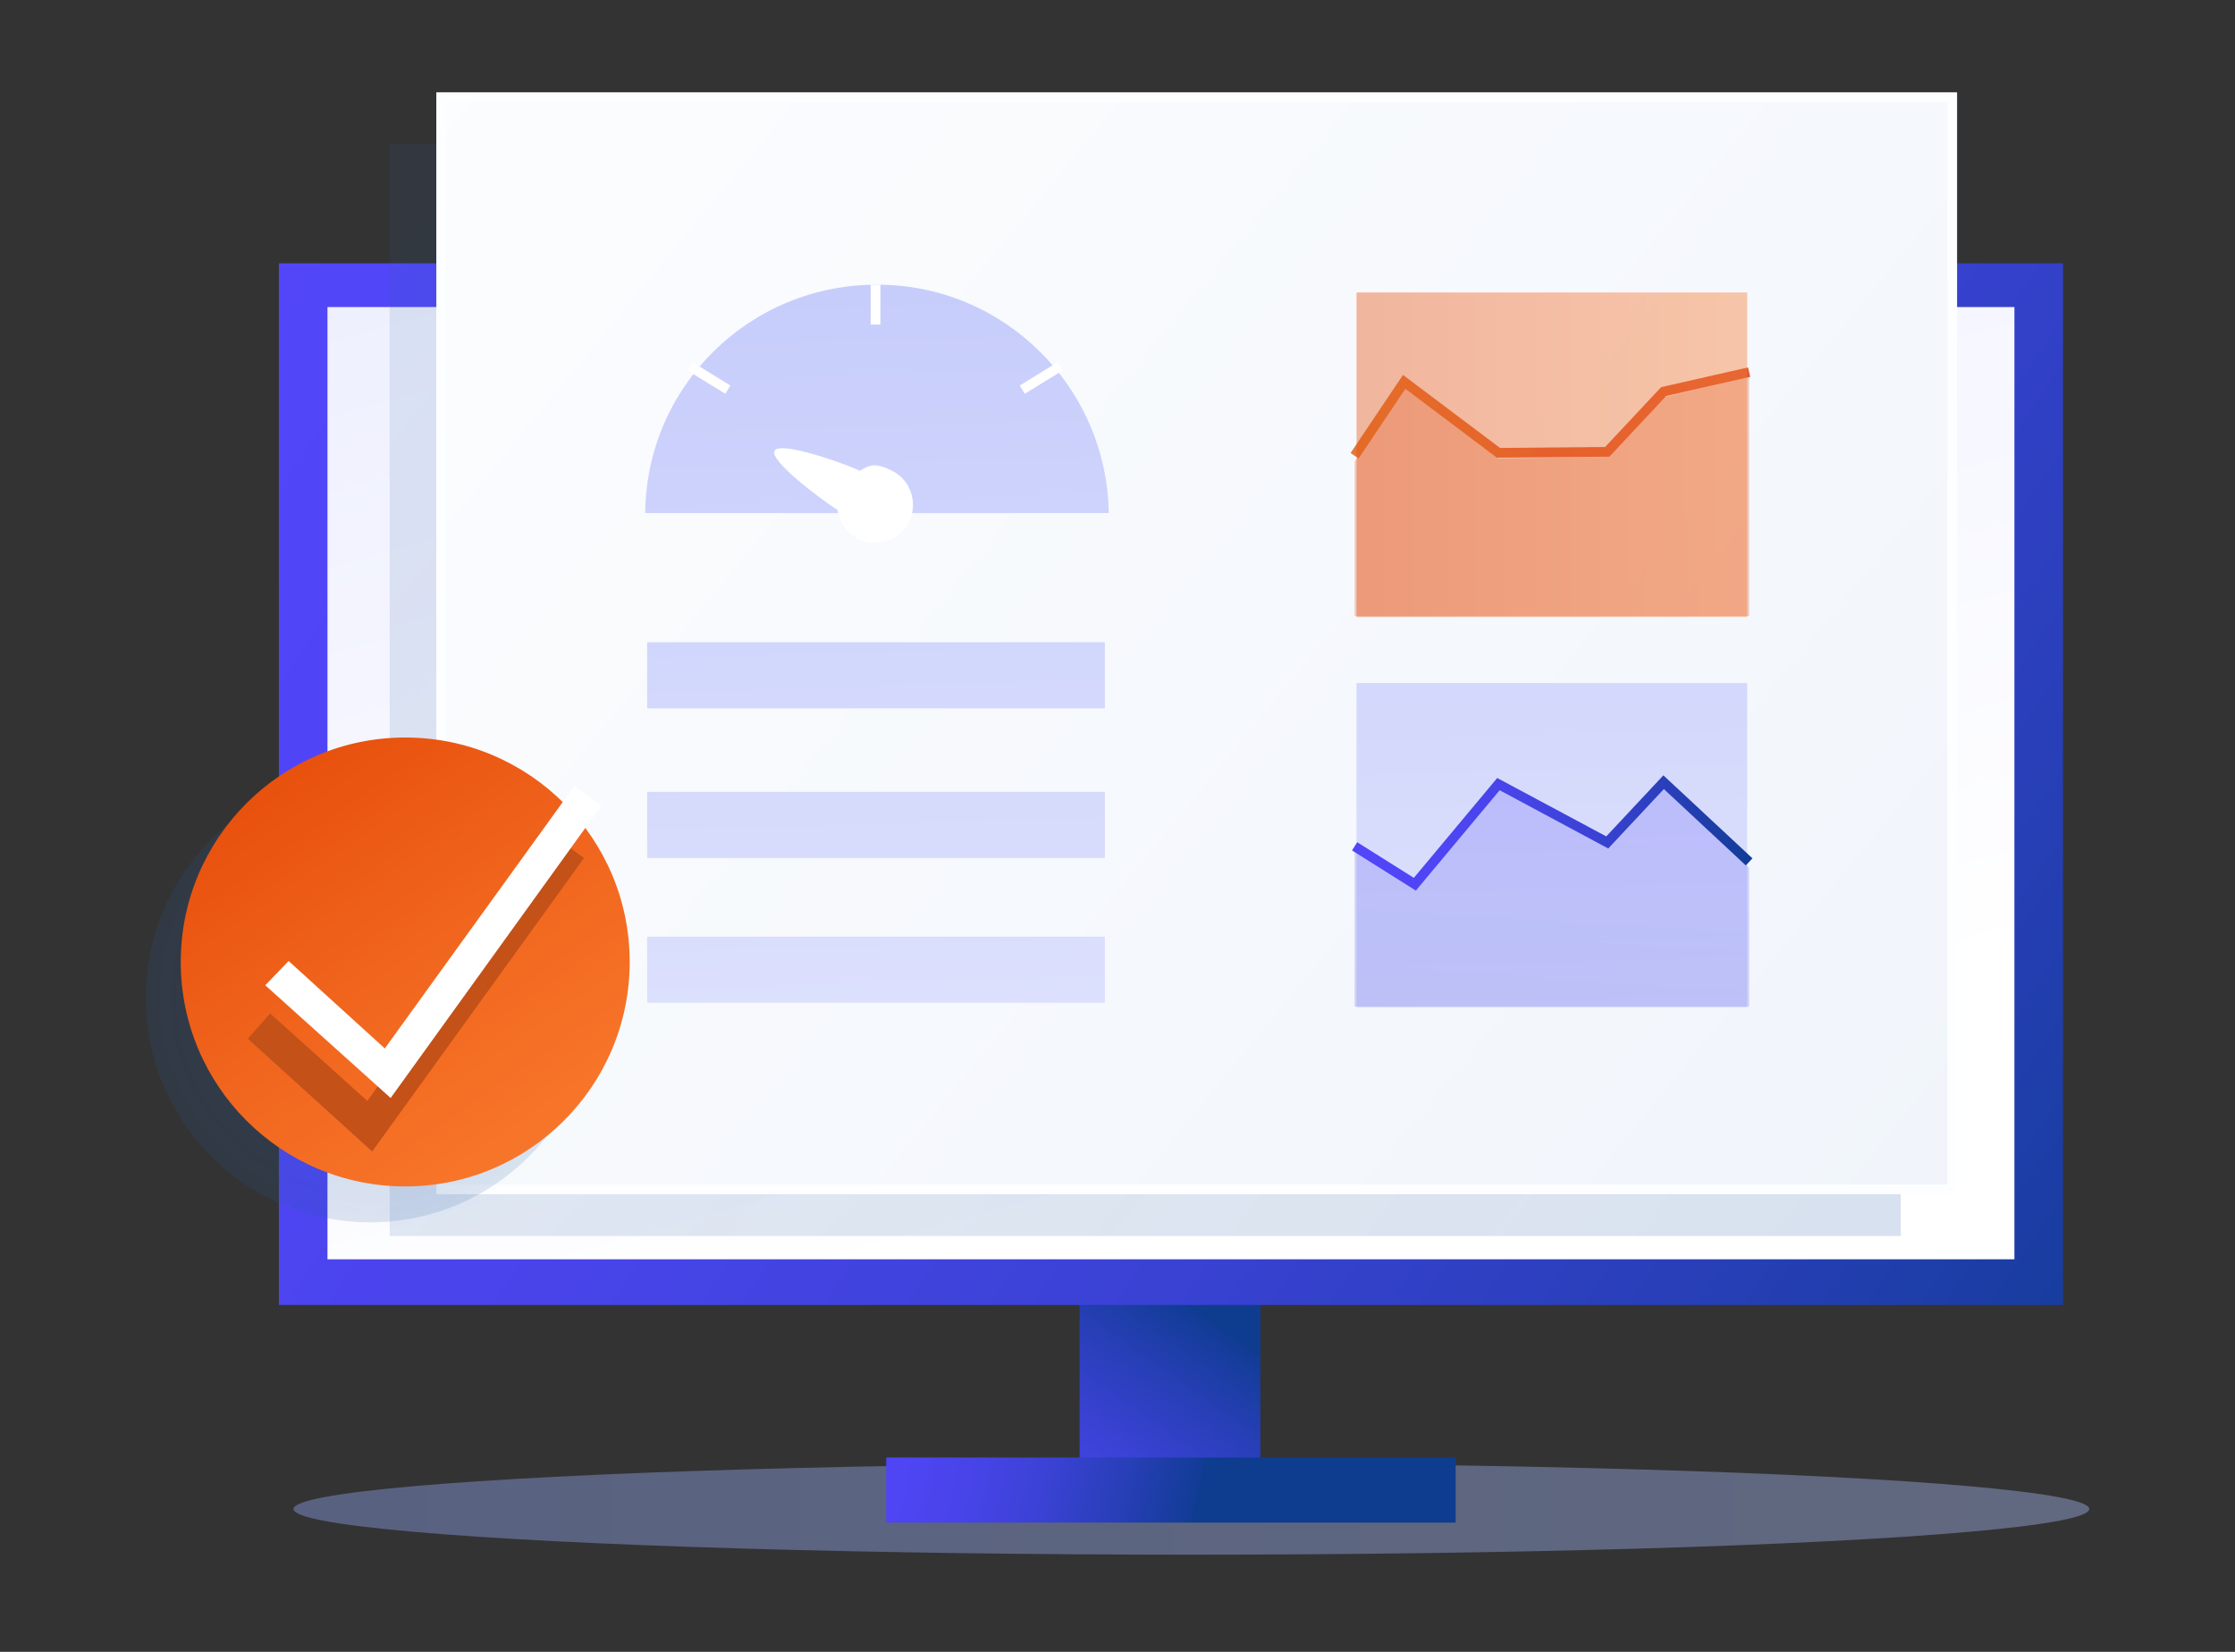
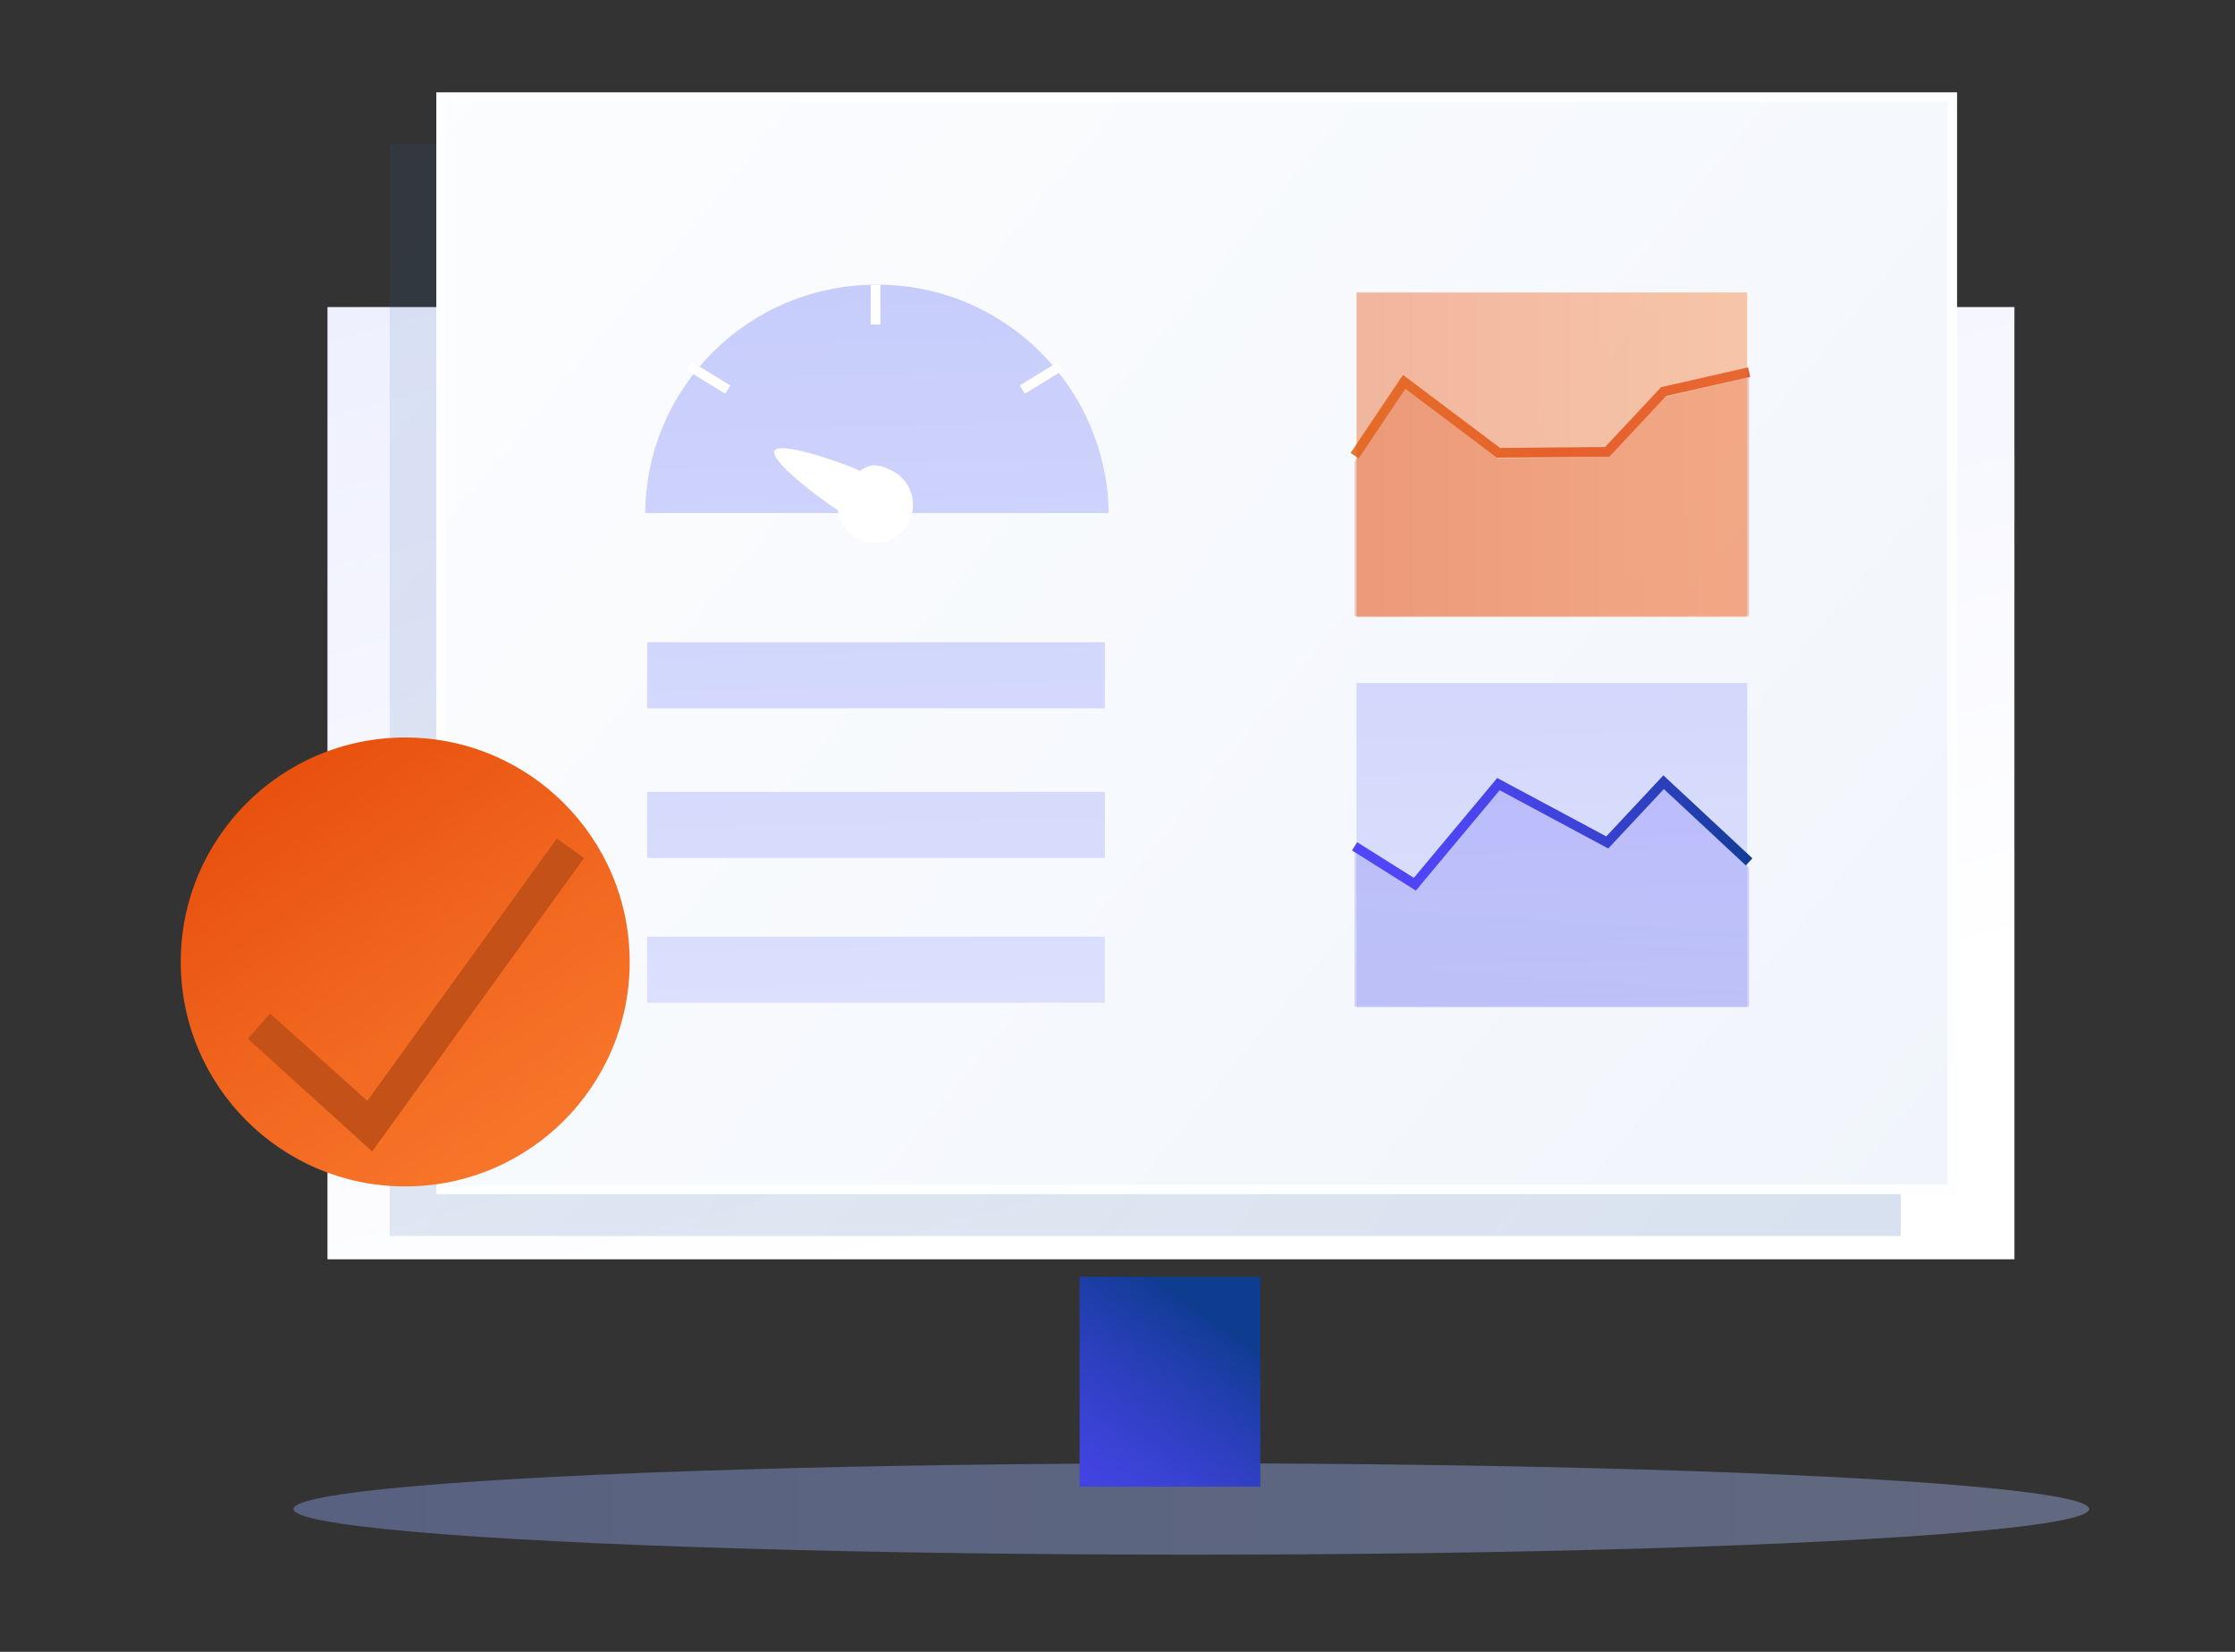
<svg xmlns="http://www.w3.org/2000/svg" xmlns:xlink="http://www.w3.org/1999/xlink" id="c" width="230" height="170" viewBox="0 0 230 170">
  <rect x="0" y="0" width="230" height="170" fill="#333333" stroke="none" />
  <defs>
    <linearGradient id="e" x1="30.3" y1="155.3" x2="215" y2="155.3" gradientUnits="userSpaceOnUse">
      <stop offset="0" stop-color="#8ea6f2" />
      <stop offset="1" stop-color="#a6b9f2" />
    </linearGradient>
    <linearGradient id="f" x1="102.1" y1="168.3" x2="124.7" y2="136.2" gradientUnits="userSpaceOnUse">
      <stop offset="0" stop-color="#5246f9" />
      <stop offset=".2" stop-color="#4f45f5" />
      <stop offset=".4" stop-color="#4744e8" />
      <stop offset=".6" stop-color="#3a42d4" />
      <stop offset=".8" stop-color="#283fb8" />
      <stop offset="1" stop-color="#113c95" />
      <stop offset="1" stop-color="#0e3c8f" />
    </linearGradient>
    <linearGradient id="g" x1="29.5" y1="18.5" x2="218.5" y2="147.6" xlink:href="#f" />
    <linearGradient id="h" x1="85.5" y1="145.7" x2="123.2" y2="153.9" xlink:href="#f" />
    <linearGradient id="i" x1="95.4" y1="-9.1" x2="131.6" y2="120.2" gradientUnits="userSpaceOnUse">
      <stop offset="0" stop-color="#ebedfe" />
      <stop offset="1" stop-color="#fff" />
    </linearGradient>
    <linearGradient id="j" x1="314.1" y1="232.8" x2="-3.5" y2="-29.1" gradientUnits="userSpaceOnUse">
      <stop offset=".3" stop-color="#285ba5" stop-opacity=".6" />
      <stop offset=".4" stop-color="#285ba5" stop-opacity=".6" />
      <stop offset="1" stop-color="#285ba5" stop-opacity=".3" />
    </linearGradient>
    <linearGradient id="k" x1="319.4" y1="228" x2="1.7" y2="-33.9" gradientUnits="userSpaceOnUse">
      <stop offset="0" stop-color="#e8eff9" />
      <stop offset="1" stop-color="#fff" />
    </linearGradient>
    <linearGradient id="l" x1="157.7" y1="17.1" x2="160.7" y2="120" gradientUnits="userSpaceOnUse">
      <stop offset="0" stop-color="#c4cafb" />
      <stop offset="1" stop-color="#e1e5fd" />
    </linearGradient>
    <linearGradient id="m" x1="161.2" y1="70.8" x2="157.2" y2="136.9" xlink:href="#f" />
    <linearGradient id="n" x1="139.1" y1="85.7" x2="180.4" y2="85.7" xlink:href="#f" />
    <linearGradient id="o" x1="89.2" y1="19.1" x2="92.2" y2="122" xlink:href="#l" />
    <linearGradient id="p" x1="88.7" y1="19.1" x2="91.8" y2="122.1" xlink:href="#l" />
    <linearGradient id="q" x1="88.3" y1="19.1" x2="91.3" y2="122.1" xlink:href="#l" />
    <linearGradient id="r" x1="87.8" y1="19.1" x2="90.9" y2="122.1" xlink:href="#l" />
    <linearGradient id="s" x1="139" y1="42.5" x2="180.1" y2="42.5" gradientUnits="userSpaceOnUse">
      <stop offset=".1" stop-color="#e17a38" />
      <stop offset=".4" stop-color="#df6737" />
      <stop offset=".5" stop-color="#dd5b36" />
    </linearGradient>
    <linearGradient id="t" x1="139.6" y1="46.8" x2="179.8" y2="46.8" gradientUnits="userSpaceOnUse">
      <stop offset="0" stop-color="#e8510e" />
      <stop offset=".5" stop-color="#f1661e" />
      <stop offset="1" stop-color="#f8772b" />
    </linearGradient>
    <radialGradient id="u" cx="38.1" cy="102.7" fx="38.1" fy="102.7" r="23.1" gradientUnits="userSpaceOnUse">
      <stop offset="0" stop-color="#285ba5" stop-opacity=".6" />
      <stop offset="1" stop-color="#285ba5" stop-opacity=".3" />
    </radialGradient>
    <linearGradient id="v" x1="28.7" y1="80.2" x2="56" y2="119.6" xlink:href="#t" />
  </defs>
  <g id="d">
    <ellipse cx="122.6" cy="155.3" rx="92.4" ry="4.7" fill="url(#e)" opacity=".4" />
    <rect x="111.1" y="131.4" width="18.6" height="21.6" fill="url(#f)" />
-     <rect x="28.7" y="27.1" width="183.6" height="107.2" fill="url(#g)" />
-     <rect x="91.2" y="150" width="58.6" height="6.7" fill="url(#h)" />
    <rect x="33.7" y="31.6" width="173.6" height="98" fill="url(#i)" />
    <rect x="40.1" y="14.8" width="155.5" height="112.4" fill="url(#j)" opacity=".3" />
    <rect x="45.4" y="10" width="155.5" height="112.4" fill="url(#k)" stroke="#fdfeff" stroke-miterlimit="10" stroke-width="1" />
    <rect x="139.6" y="70.3" width="40.2" height="33.4" fill="url(#l)" />
    <polyline points="139.4 87.6 145.6 91.5 154.2 81.3 165.4 87.2 171.2 81.1 180 89.3 180 103.6 139.4 103.6" fill="url(#m)" opacity=".2" />
    <polyline points="139.4 87.1 145.6 91 154.2 80.7 165.4 86.7 171.2 80.5 180 88.7" fill="none" stroke="url(#n)" stroke-miterlimit="10" stroke-width="1" />
    <path d="M90.2,29.3c-13.1,0-23.7,10.5-23.8,23.5h47.7c-.2-13-10.8-23.5-23.8-23.5Z" fill="url(#o)" />
    <line x1="71" y1="37.7" x2="74.9" y2="40.1" fill="none" stroke="#fff" stroke-miterlimit="10" stroke-width="1" />
    <line x1="109.1" y1="37.7" x2="105.2" y2="40.1" fill="none" stroke="#fff" stroke-miterlimit="10" stroke-width="1" />
    <line x1="90.1" y1="29.3" x2="90.1" y2="33.4" fill="none" stroke="#fff" stroke-miterlimit="10" stroke-width="1" />
    <path d="M88.4,48.4c-2.3-1-8.2-3-8.7-2-.5,1,4.5,4.8,6.5,6.1.2,1.2.9,2.3,2,2.9,1.9,1,4.3.3,5.3-1.6,1-1.9.3-4.3-1.6-5.3s-2.5-.6-3.5,0Z" fill="#fff" />
    <rect x="66.6" y="66.1" width="47.1" height="6.8" fill="url(#p)" />
    <rect x="66.6" y="81.5" width="47.1" height="6.8" fill="url(#q)" />
    <rect x="66.6" y="96.4" width="47.1" height="6.8" fill="url(#r)" />
    <polyline points="139.4 47.5 144.5 39.9 154.2 47.2 165.4 47 171.2 40.9 180 38.8 180 63.4 139.4 63.4" fill="#dd5b36" opacity=".3" />
    <polyline points="139.4 46.9 144.5 39.3 154.2 46.6 165.4 46.5 171.2 40.3 180 38.3" fill="none" stroke="url(#s)" stroke-miterlimit="10" stroke-width="1" />
    <rect x="139.6" y="30.1" width="40.2" height="33.4" fill="url(#t)" opacity=".4" />
-     <circle cx="38.1" cy="102.7" r="23.1" fill="url(#u)" opacity=".5" />
    <circle cx="41.7" cy="99" r="23.1" fill="url(#v)" />
    <polygon points="38.3 118.5 25.5 106.9 27.8 104.3 37.8 113.3 57.3 86.3 60.1 88.3 38.3 118.5" fill="#c35118" />
-     <polygon points="40.2 113 27.3 101.4 29.7 98.9 39.6 107.9 59.1 80.9 61.9 82.9 40.2 113" fill="#fff" />
  </g>
</svg>